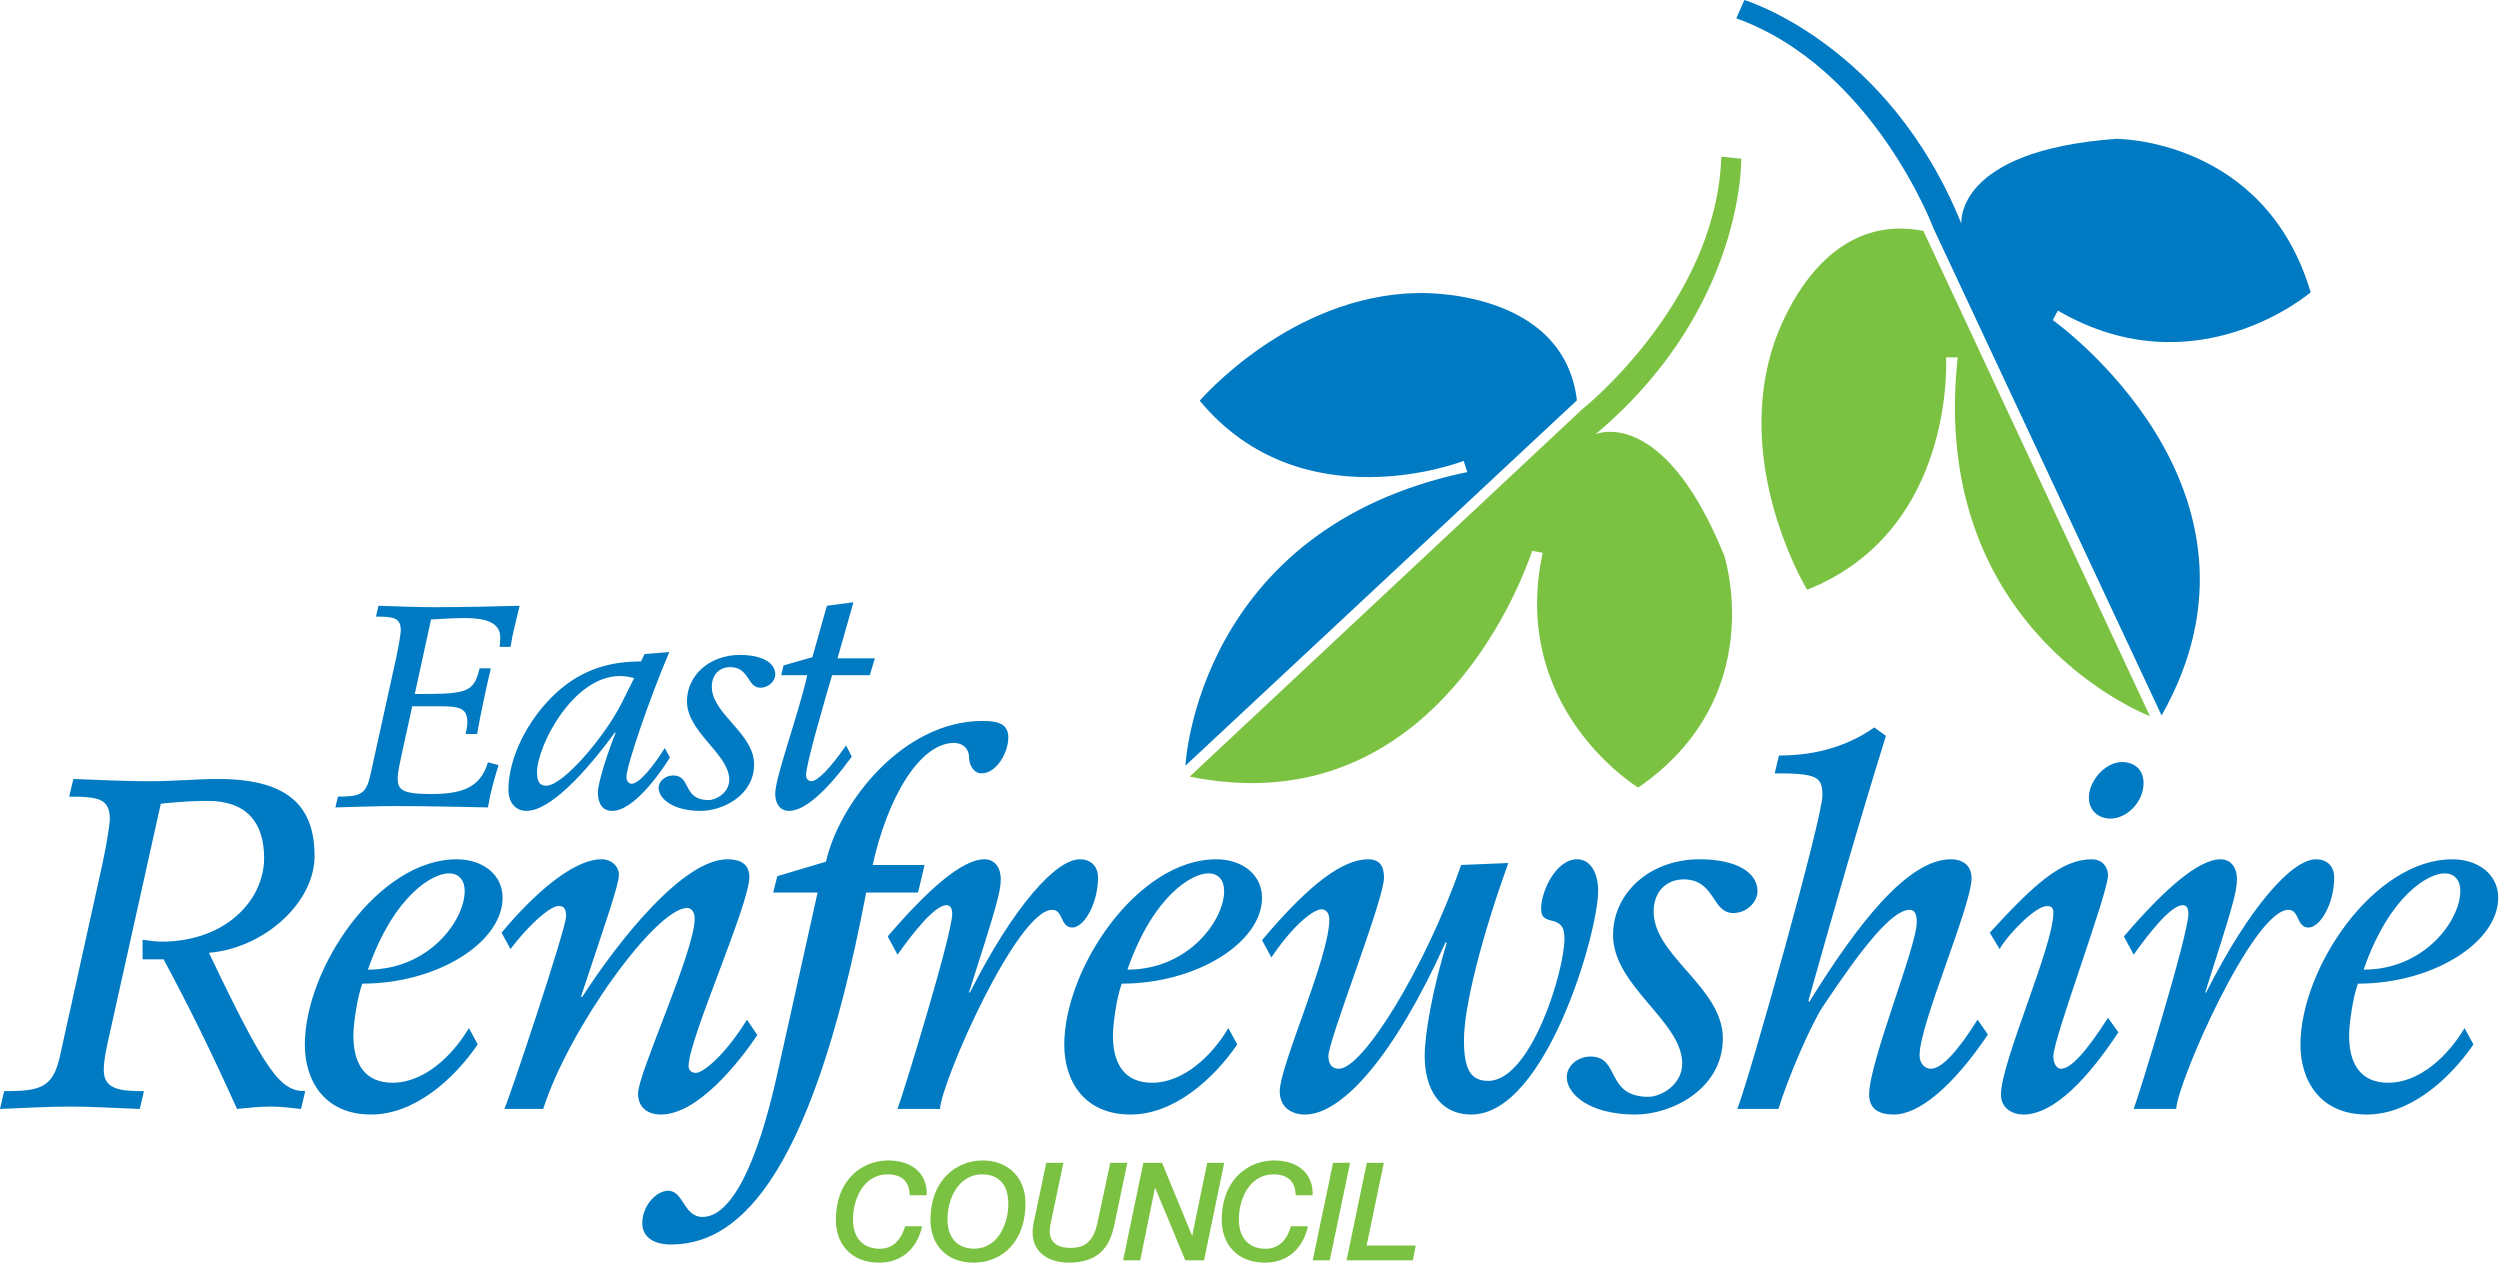
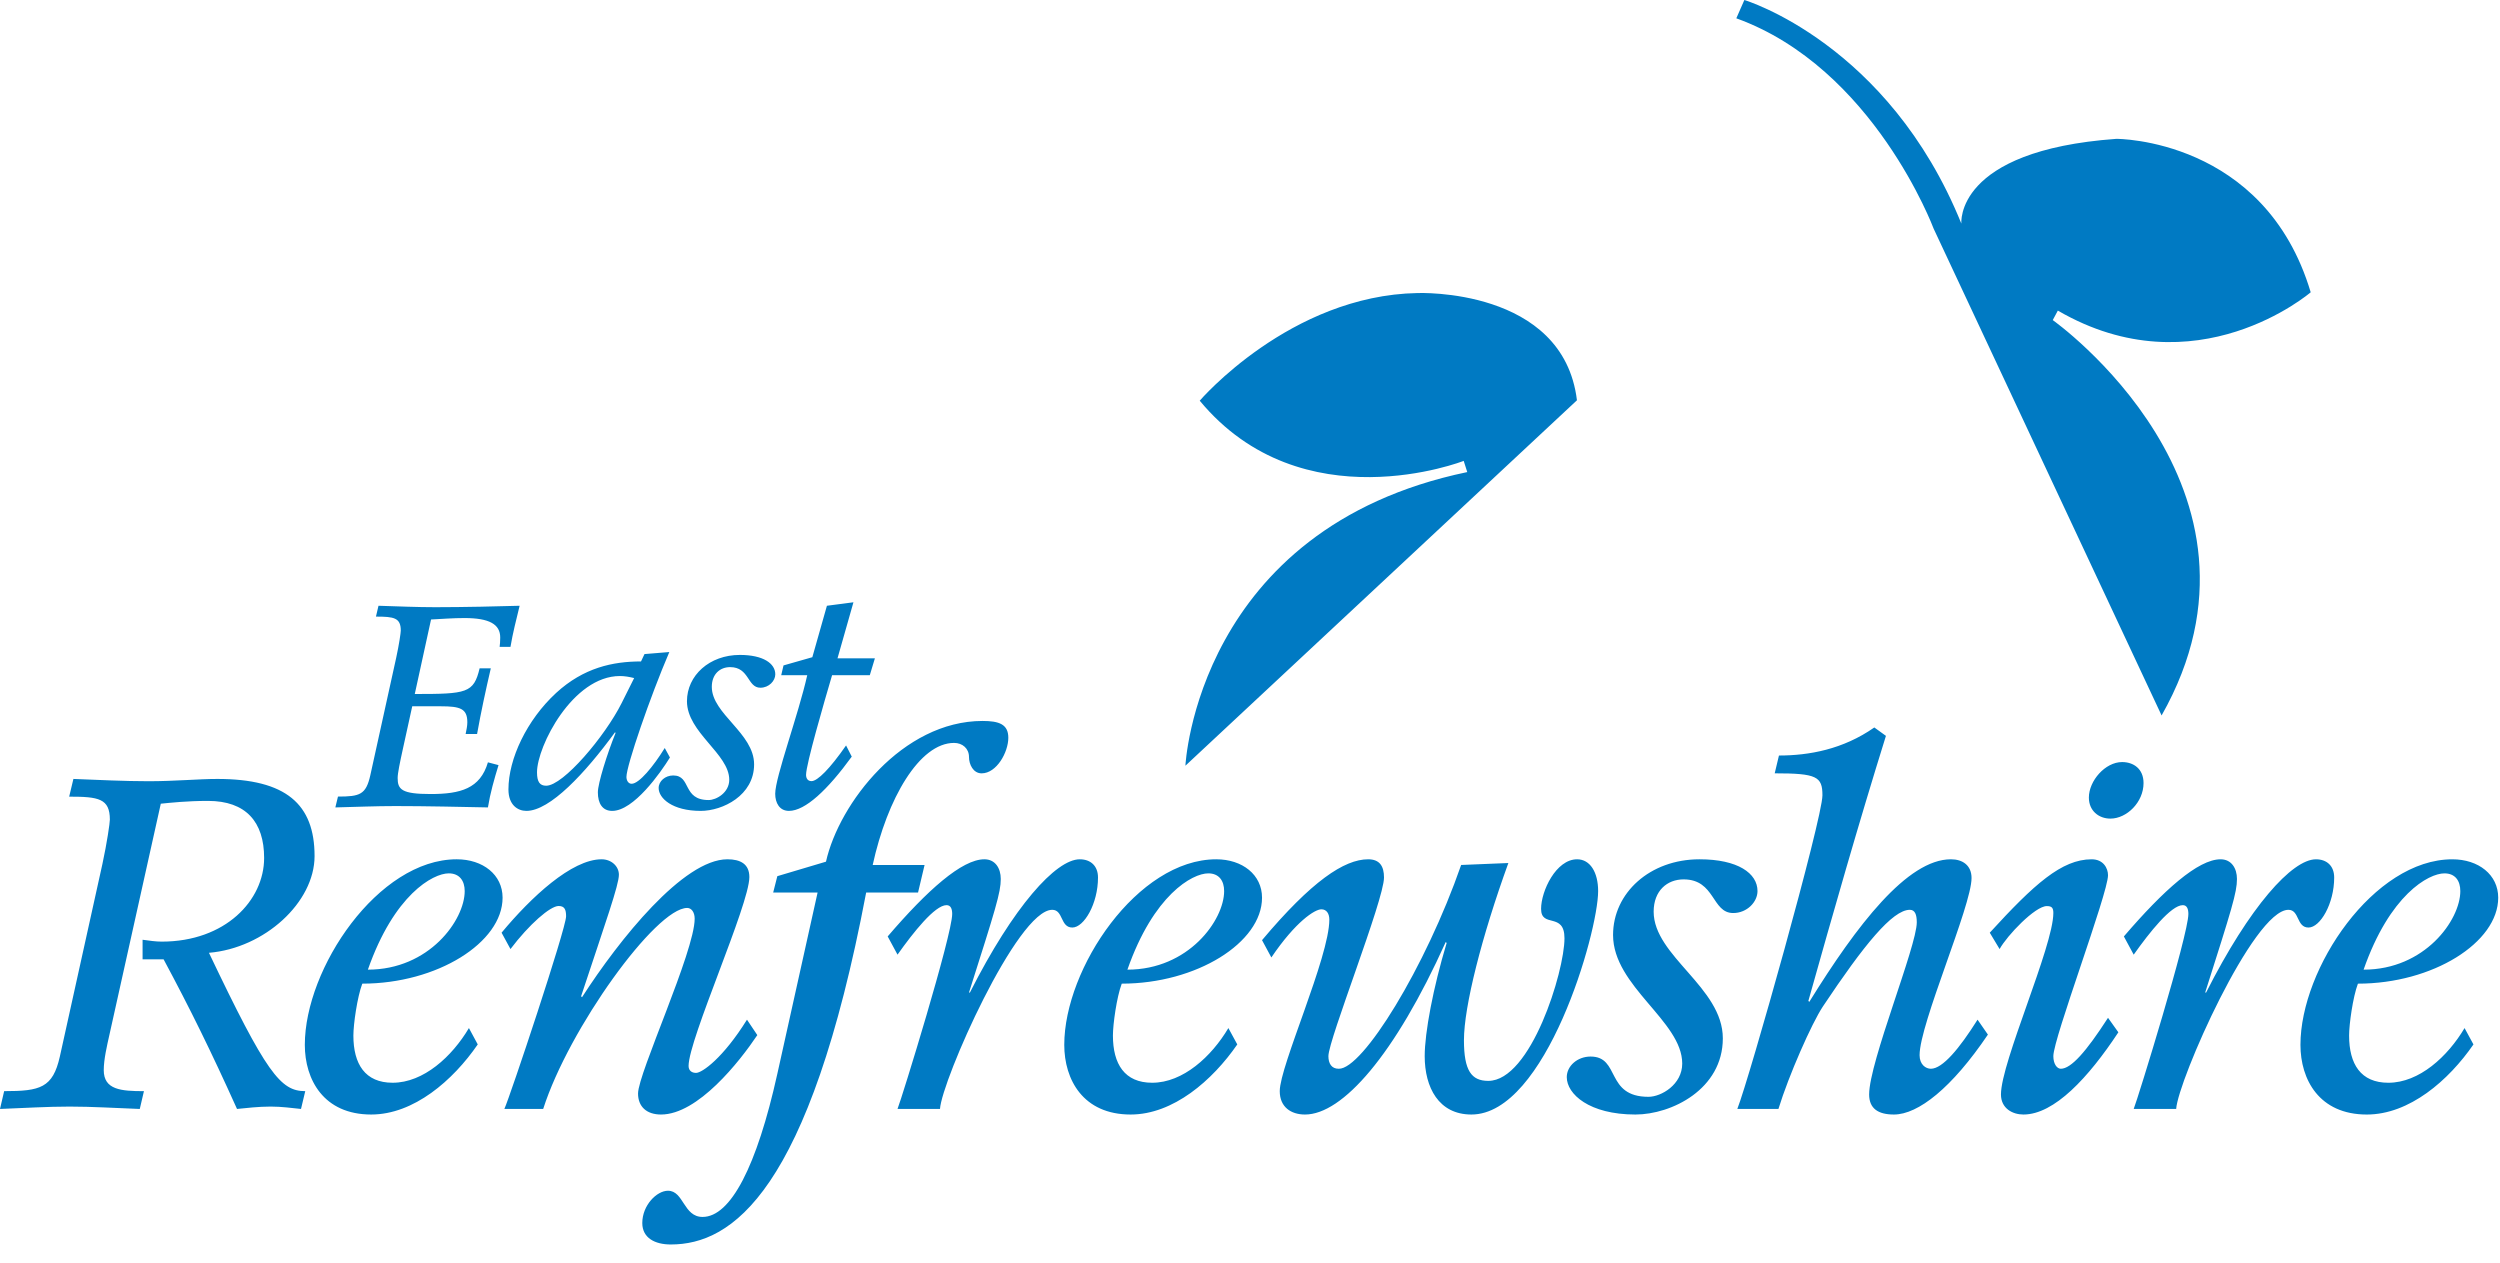
<svg xmlns="http://www.w3.org/2000/svg" width="396" height="200">
  <path fill="#007ac3" d="M342.397 113.327c20.382-35.999-17.24-62.625-17.24-62.625l.805-1.504c21.886 12.729 40.053-2.9 40.053-2.9-7.29-24.425-30.788-24.304-30.788-24.304-25.7 1.853-24.546 13.427-24.546 13.427C299.107 6.835 276.307 0 276.307 0l-1.275 2.9c21.766 7.869 31.259 33.327 31.259 33.327zM130.984 95.952l4.202-.55-2.524 8.875h5.921l-.805 2.672h-5.975c-1.276 4.337-4.123 14.112-4.123 15.79 0 .497.229.994.86.994.953 0 2.9-1.947 5.478-5.653l.9 1.772c-3.84 5.29-7.372 8.594-9.95 8.594-1.49 0-2.175-1.262-2.175-2.713 0-2.631 3.666-12.487 5.075-18.784h-4.122l.363-1.545 4.565-1.302zm-13.79 7.788c3.706 0 5.612 1.356 5.612 3.074 0 1.034-1.007 2.122-2.363 2.122-2.081 0-1.719-3.263-4.793-3.263-1.585 0-2.9 1.088-2.9 3.129 0 4.296 6.7 7.33 6.7 12.272 0 4.928-4.982 7.372-8.46 7.372-4.484 0-6.66-2-6.66-3.626 0-1.087 1.048-1.987 2.31-1.987 2.9 0 1.41 3.894 5.612 3.894 1.222 0 3.263-1.182 3.263-3.209 0-4.122-6.7-7.48-6.7-12.447 0-4.082 3.572-7.331 8.379-7.331m-15.106-.135 3.934-.322c-3.034 7.063-6.794 18.006-6.794 19.778 0 .538.282 1.088.819 1.088 1.182 0 3.437-2.726 5.25-5.666l.82 1.504c-1.505 2.443-5.748 8.459-9.145 8.459-1.544 0-2.27-1.182-2.27-2.94 0-1.41 1.451-6.07 2.807-9.413l-.094-.094c-4.753 6.512-10.312 12.447-14.031 12.447-1.397 0-2.847-.954-2.847-3.397 0-4.848 2.9-10.997 7.56-15.294 4.35-3.988 8.97-4.982 13.44-4.982zm-1.638 3.8c-.766-.188-1.49-.322-2.256-.322-7.466 0-13.132 11.131-13.132 15.253 0 1.531.457 2.122 1.45 2.122 2.713 0 9.319-7.828 11.95-13.078zm-46.915 18.772c3.477 0 4.43-.31 5.116-3.344l4.108-18.65c.457-2.082.725-3.975.725-4.297 0-2.041-1.087-2.216-3.934-2.216l.403-1.718c3.169.094 6.07.228 9.01.228 4.39 0 10.366-.134 13.346-.228-.537 2.215-1.087 4.337-1.45 6.512h-1.718c.053-.363.094-.9.094-1.49 0-2.082-1.719-3.075-5.653-3.075-1.772 0-3.531.134-5.304.228L65.7 109.93c8.244 0 9.332-.135 10.272-4.069h1.772c-.819 3.531-1.544 6.875-2.175 10.406h-1.813c.135-.63.269-1.316.269-1.853 0-2.175-1.128-2.538-4.203-2.538h-4.525l-1.45 6.607c-.497 2.269-.86 3.988-.86 4.753 0 1.813.632 2.538 5.21 2.538 4.754 0 7.869-.86 9.09-5.022l1.68.443c-.686 2.229-1.317 4.445-1.68 6.7-3.893-.08-9.909-.215-14.662-.215-3.115 0-6.203.135-9.506.215zm338.26 39.261c-3.933 5.707-10.15 11.104-16.89 11.104-7.547 0-10.514-5.545-10.514-11.037 0-12.138 11.628-29.392 24.061-29.392 4.15 0 7.265 2.444 7.265 6.082 0 7.103-10.366 13.616-22.223 13.616-.805 2.148-1.396 6.445-1.396 8.217 0 4.525 1.84 7.48 6.217 7.48 4.887 0 9.399-4.15 12.071-8.661zm-4.591-27.096c-2.525 0-8.674 3.397-12.81 15.253 9.695 0 15.32-7.855 15.32-12.447 0-1.625-.805-2.806-2.51-2.806m-50.782 9.99c6.284-7.332 11.762-12.22 15.32-12.22 1.705 0 2.592 1.41 2.592 3.116 0 2.148-.82 4.74-5.036 17.993h.148c6.888-13.63 13.629-21.108 17.402-21.108 1.705 0 2.887 1.034 2.887 2.887 0 4.149-2.216 7.922-4.069 7.922-1.92 0-1.41-2.807-3.182-2.807-5.559 0-17.482 27.03-17.778 31.541h-6.727c.658-1.624 8.66-27.553 8.66-30.883 0-.805-.227-1.396-.885-1.396-1.853 0-5.264 4.297-7.775 7.842zm-21.242-.591c7.035-7.694 11.4-11.628 16.14-11.628 1.852 0 2.59 1.41 2.59 2.524 0 2.887-8.66 25.834-8.66 28.654 0 1.262.59 2 1.182 2 1.624 0 4.001-2.671 7.479-8.07l1.638 2.297c-4.74 7.184-10.151 13.024-15.039 13.024-1.705 0-3.558-.953-3.558-3.182 0-5.102 8.298-23.47 8.298-28.734 0-.806-.228-1.101-1.034-1.101-1.853 0-6.297 4.659-7.479 6.807zm20.96-27.03c1.772 0 3.397 1.035 3.397 3.33 0 3.035-2.659 5.627-5.25 5.627-1.853 0-3.41-1.25-3.41-3.33 0-2.659 2.59-5.626 5.263-5.626m-21.256 43.169c-5.706 8.445-11.037 12.661-14.89 12.661-2.512 0-3.922-.966-3.922-3.182 0-5.116 7.547-23.47 7.547-27.257 0-1.249-.296-1.988-1.101-1.988-2.74 0-7.265 5.546-13.777 15.321-1.772 2.672-5.398 10.89-7.036 16.22h-6.512c1.92-4.887 13.481-45.988 13.481-49.68 0-2.968-.9-3.479-7.56-3.479l.672-2.82c4.74 0 10.137-.966 15.106-4.444l1.84 1.33c-4.365 14.004-8.353 27.996-12.287 41.987l.148.148c7.56-12.22 15.549-22.585 22.437-22.585 1.853 0 3.263.967 3.263 2.967 0 4.431-8.231 23.095-8.231 28.063 0 1.477.967 2.149 1.786 2.149 1.853 0 4.511-3.183 7.398-7.775zm-45.68-27.768c6.07 0 9.185 2.215 9.185 5.035 0 1.705-1.638 3.478-3.854 3.478-3.41 0-2.82-5.33-7.855-5.33-2.591 0-4.74 1.785-4.74 5.115 0 7.036 10.957 11.99 10.957 20.06 0 8.07-8.137 12.071-13.844 12.071-7.331 0-10.876-3.249-10.876-5.921 0-1.772 1.692-3.263 3.773-3.263 4.74 0 2.296 6.378 9.171 6.378 2.014 0 5.344-1.933 5.344-5.263 0-6.74-10.956-12.22-10.956-20.37 0-6.66 5.84-11.99 13.695-11.99m-69.298 12.81c7.842-9.333 13.024-12.81 16.811-12.81 1.84 0 2.51 1.114 2.51 2.887 0 3.558-8.807 25.7-8.807 28.291 0 1.182.51 2 1.624 2 3.773.149 13.777-16.072 19.403-32.279l7.479-.308c-4.216 11.628-7.036 22.732-7.036 28.063 0 4.82 1.181 6.445 3.854 6.445 6.74 0 12.07-17.321 12.07-22.585 0-4.216-3.705-1.557-3.705-4.66 0-2.819 2.363-7.854 5.706-7.854 2.068 0 3.33 2.068 3.33 5.035 0 6.593-8.298 35.394-20.074 35.394-5.182 0-7.398-4.296-7.398-9.25 0-3.707 1.33-10.81 3.478-17.926l-.148-.148c-8.07 17.925-16.368 27.324-22.29 27.324-2.215 0-4-1.181-4-3.705 0-3.988 7.854-21.242 7.854-27.164 0-.967-.443-1.638-1.262-1.638-1.034 0-4.068 1.933-7.922 7.627zm-3.92 16.515c-3.935 5.707-10.152 11.104-16.892 11.104-7.547 0-10.514-5.545-10.514-11.037 0-12.138 11.628-29.392 24.075-29.392 4.136 0 7.251 2.444 7.251 6.082 0 7.103-10.366 13.616-22.222 13.616-.806 2.148-1.397 6.445-1.397 8.217 0 4.525 1.853 7.48 6.217 7.48 4.888 0 9.4-4.15 12.071-8.661zm-4.593-27.096c-2.524 0-8.66 3.397-12.81 15.253 9.695 0 15.321-7.855 15.321-12.447 0-1.625-.806-2.806-2.51-2.806m-50.783 9.99c6.284-7.332 11.762-12.22 15.32-12.22 1.706 0 2.592 1.41 2.592 3.116 0 2.148-.82 4.74-5.035 17.993h.148c6.888-13.63 13.628-21.108 17.401-21.108 1.706 0 2.887 1.034 2.887 2.887 0 4.149-2.215 7.922-4.068 7.922-1.92 0-1.41-2.807-3.183-2.807-5.558 0-17.482 27.03-17.777 31.541h-6.727c.658-1.624 8.66-27.553 8.66-30.883 0-.805-.228-1.396-.9-1.396-1.839 0-5.25 4.297-7.76 7.842zm-20.651 15.63c-2.82 4.215-9.413 12.58-15.254 12.58-2.296 0-3.639-1.262-3.639-3.33 0-3.182 8.97-22.517 8.97-27.687 0-1.047-.524-1.705-1.182-1.705-4.968 0-18.744 19.107-22.813 31.836h-6.15c.887-1.92 9.776-28.586 9.776-30.507 0-1.034-.215-1.638-1.182-1.638-1.33 0-4.66 2.9-7.627 6.821l-1.41-2.591c4.673-5.626 11.105-11.628 15.845-11.628 1.557 0 2.739 1.114 2.739 2.444 0 1.624-2.068 7.411-5.989 19.254l.148.148c5.922-9.184 16.06-21.846 23.028-21.846 2.068 0 3.478.752 3.478 2.82 0 4.363-9.628 25.686-9.628 29.916 0 .805.591 1.1 1.182 1.1.967 0 4.297-2.363 8.07-8.432zm-44.284 1.476c-3.92 5.707-10.137 11.104-16.878 11.104-7.546 0-10.513-5.545-10.513-11.037 0-12.138 11.628-29.392 24.061-29.392 4.15 0 7.265 2.444 7.265 6.082 0 7.103-10.366 13.616-22.223 13.616-.805 2.148-1.41 6.445-1.41 8.217 0 4.525 1.853 7.48 6.217 7.48 4.901 0 9.413-4.15 12.085-8.661zm-4.592-27.096c-2.51 0-8.66 3.397-12.81 15.253 9.709 0 15.335-7.855 15.335-12.447 0-1.625-.82-2.806-2.525-2.806M.658 172.837c5.707 0 7.707-.51 8.822-5.479l6.74-30.493c.739-3.41 1.182-6.526 1.182-7.036 0-3.344-1.786-3.639-6.445-3.639l.671-2.806c3.92.147 7.99.362 11.91.362 4.15 0 7.936-.362 10.89-.362 10.89 0 15.4 4.001 15.4 12.219 0 7.33-7.921 14.582-16.73 15.32 9.104 19.107 11.333 21.914 15.254 21.914l-.672 2.82c-1.477-.149-3.034-.377-4.807-.377-1.92 0-3.853.229-5.33.376-4.069-9.036-7.412-15.844-11.628-23.699h-3.33v-3.102c1.114.148 2.068.296 3.034.296 10.07 0 16.22-6.526 16.22-13.253 0-5.707-2.886-9.037-8.888-9.037-3.33 0-6.002.296-7.48.443l-8.15 36.657c-.362 1.625-.886 3.84-.886 5.546 0 3.115 2.74 3.33 6.365 3.33l-.658 2.82c-3.935-.149-7.56-.377-11.105-.377-3.558 0-7.183.229-11.037.376zm128.849-31.46h-7.036l.658-2.592 7.707-2.296c2.068-9.252 12.138-22.29 24.8-22.29 2.592 0 4.082.51 4.082 2.659 0 2.296-1.853 5.64-4.23 5.64-1.329 0-2-1.41-2-2.592 0-1.343-1.034-2.229-2.363-2.229-5.479 0-10.595 8.808-12.89 19.335h8.217l-1.034 4.364H137.2c-9.036 47.614-21.322 55.75-30.95 55.75-2.51 0-4.511-1.033-4.511-3.397 0-2.82 2.296-5.115 4.068-5.115 2.511 0 2.444 4.149 5.479 4.149 4.444 0 8.593-8.003 11.843-22.666zm58.26-20.088 62.021-57.885c-2.175-17.912-25.243-16.986-25.243-16.986-20.208.363-34.508 17.053-34.508 17.053 16.22 19.564 41.813 9.533 41.813 9.533l.564 1.773c-42.847 8.929-44.646 46.512-44.646 46.512" />
-   <path fill="#7cc242" d="m340.544 113.434-35.878-76.858c-17.71-3.464-23.954 18.758-23.954 18.758-5.908 19.322 5.545 38.08 5.545 38.08 23.619-9.386 21.994-36.804 21.994-36.804h1.853c-4.74 43.518 30.44 56.824 30.44 56.824m-124.042 70.749h2.7l-2.727 13.105h7.788l-.47 2.35h-10.5zm-5.344 0h2.699l-3.223 15.454h-2.698zm-5.935 5.142c0-2.162-1.275-3.303-3.49-3.303-3.68 0-5.493 3.693-5.493 7.143 0 2.874 1.531 4.633 4.243 4.633 2.793 0 3.693-2.498 4.002-3.558h2.699c-.887 3.894-3.572 5.76-6.795 5.76-4.417 0-6.861-2.927-6.861-6.754 0-6.485 4.27-9.426 8.298-9.426 3.652 0 6.204 1.96 6.096 5.505zm-24.115-5.142h2.967l4.74 11.534h.04l2.363-11.534h2.7l-3.196 15.454h-2.968l-4.767-11.466h-.04l-2.336 11.466h-2.712zm-15.375 0h2.713l-1.987 9.452a6.625 6.625 0 0 0-.175 1.263c-.04 2.067 1.423 2.766 3.303 2.766 2.041 0 3.572-.78 4.243-3.961l2.041-9.52h2.699l-2.028 9.694c-.55 2.551-1.651 6.123-7.25 6.123-3.048 0-5.72-1.517-5.72-4.767 0-.711.107-1.383.268-2.068zm-10.057-.363c4.069 0 6.754 2.78 6.754 6.74 0 6.5-4.055 9.44-8.177 9.44-4.417 0-6.861-2.914-6.861-6.754 0-6.485 4.256-9.426 8.284-9.426m-1.342 13.964c3.571 0 5.384-3.692 5.384-7.13 0-2.873-1.423-4.632-4.122-4.632-3.68 0-5.505 3.706-5.505 7.143 0 2.874 1.544 4.62 4.243 4.62m-10.245-8.46c0-2.162-1.276-3.303-3.478-3.303-3.68 0-5.492 3.693-5.492 7.143 0 2.874 1.53 4.633 4.243 4.633 2.793 0 3.693-2.498 4.002-3.558h2.698c-.886 3.894-3.571 5.76-6.794 5.76-4.417 0-6.861-2.927-6.861-6.754 0-6.485 4.27-9.426 8.284-9.426 3.666 0 6.217 1.96 6.11 5.505zm44.363-66.317c40.538 8.258 54.233-35.757 54.233-35.757l1.679.309c-5.344 24.746 15.132 37.193 15.132 37.193 20.974-14.474 13.602-36.79 13.602-36.79-9.708-23.861-20.355-19.188-20.355-19.188 23.618-19.846 23.068-43.639 23.068-43.639l-3.156-.322c-.752 23.135-22.047 40.027-22.047 40.027zm0 0" />
</svg>